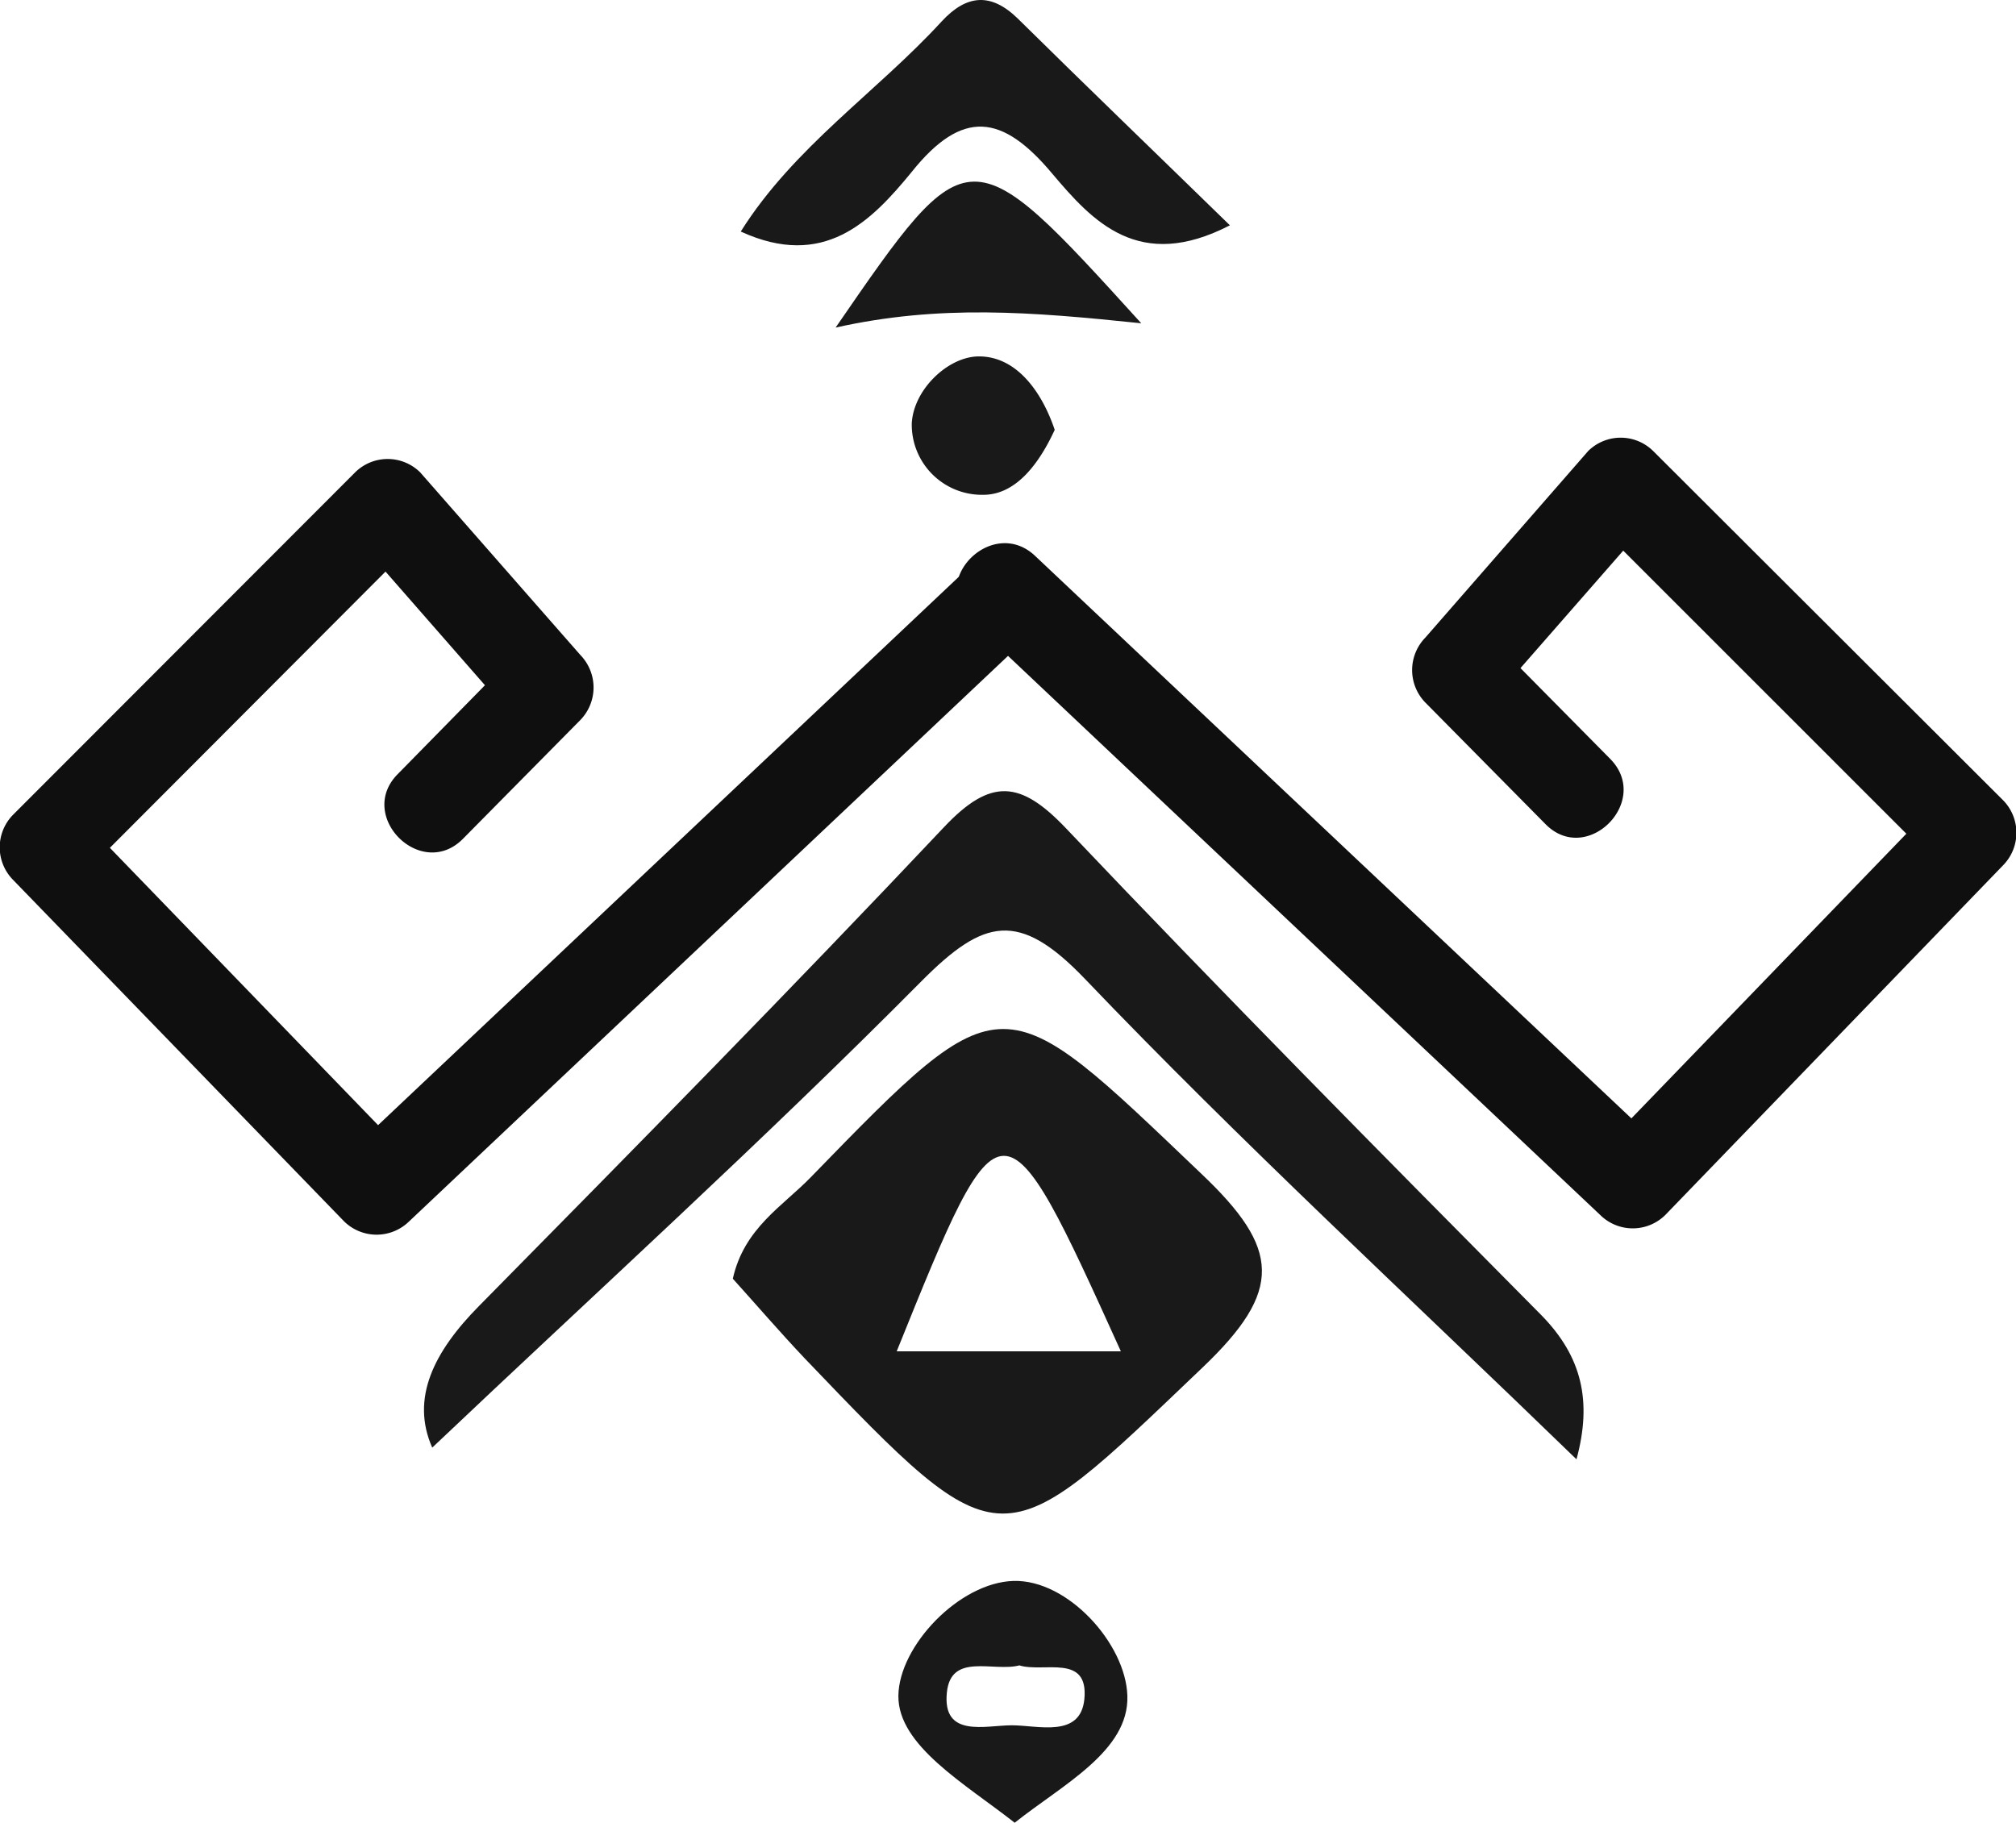
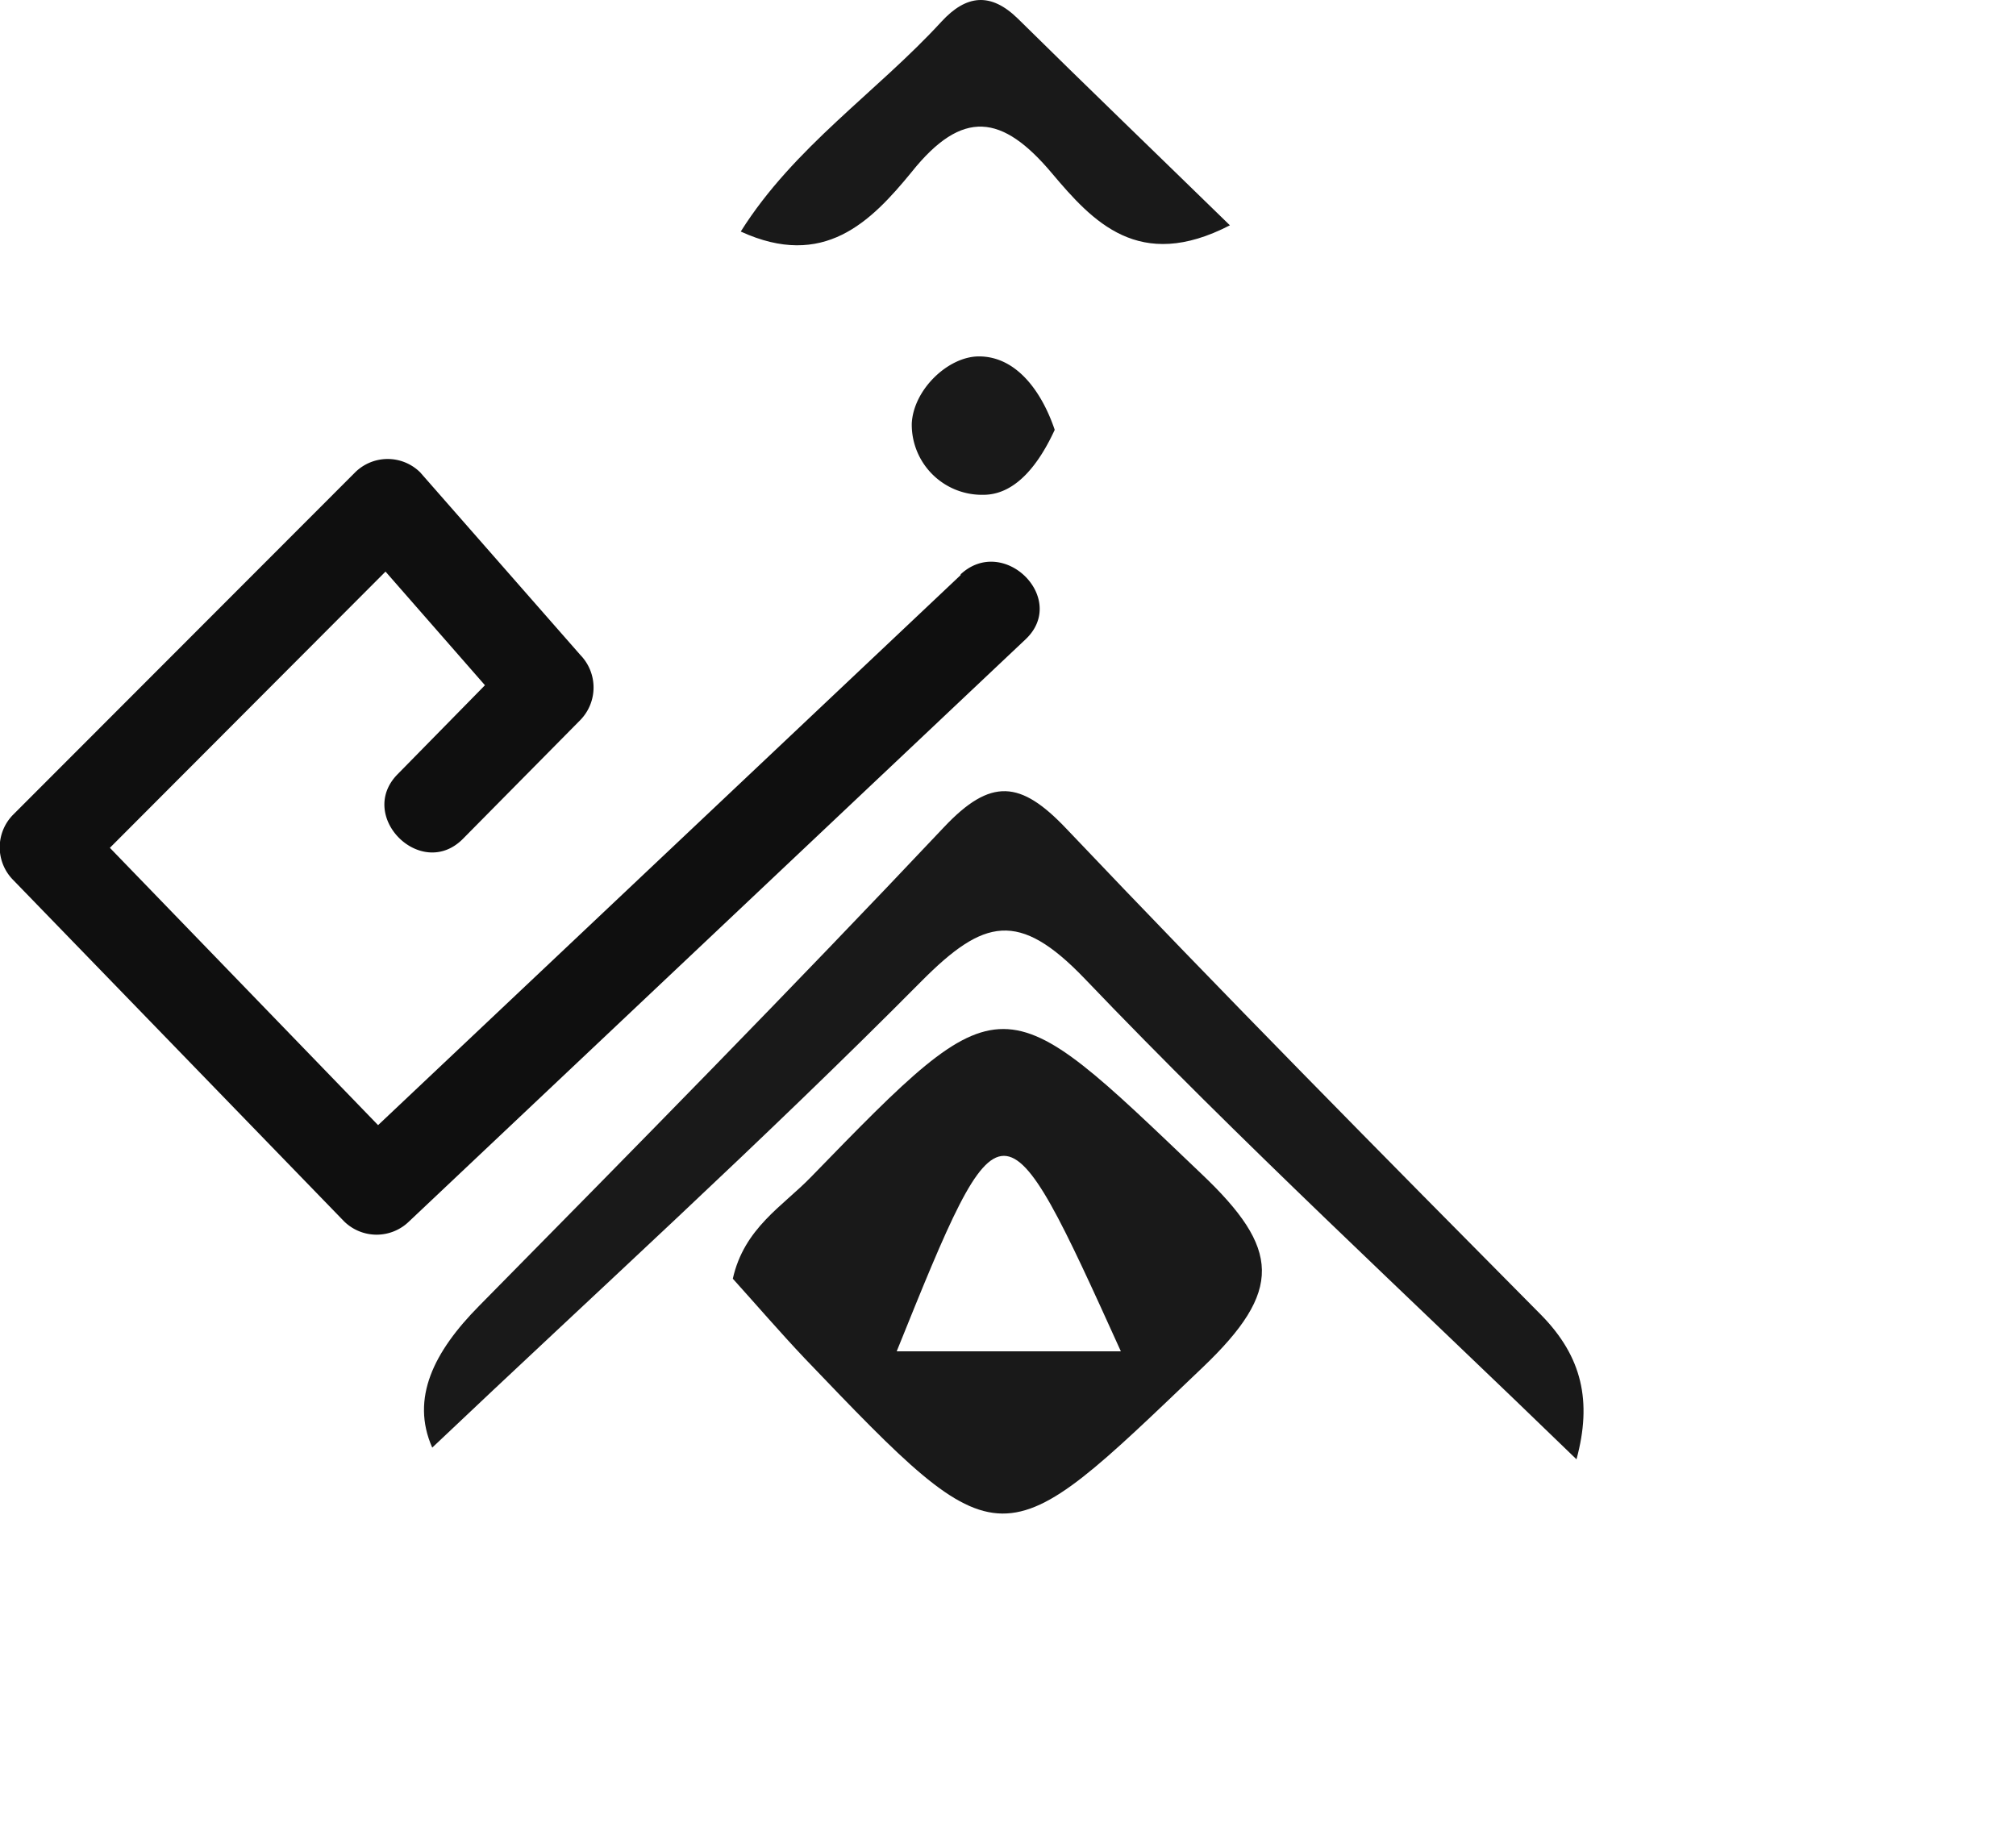
<svg xmlns="http://www.w3.org/2000/svg" viewBox="0 0 155.13 140.28">
  <defs>
    <style>.cls-1{fill:#0f0f0f;}.cls-2{fill:#191919;}</style>
  </defs>
  <g id="Capa_2" data-name="Capa 2">
    <g id="Capa_1-2" data-name="Capa 1">
-       <path class="cls-1" d="M74.69,47.76l48.45,45.75a3.56,3.56,0,0,0,5,0l26-26.92a3.57,3.57,0,0,0,0-5L127.21,34.71a3.56,3.56,0,0,0-5,0L109.68,49.07a3.58,3.58,0,0,0,0,5l9.25,9.36c3.18,3.22,8.15-1.75,5-5l-9.25-9.36v5l12.56-14.36h-5l26.91,26.91v-5l-26,26.92h5L79.66,42.79c-3.28-3.11-8.26,1.85-5,5Z" />
      <path class="cls-1" d="M73.92,44.26,26.48,89.06h5L6,62.71v5L32.33,41.32h-5l12.3,14.06v-5L30.6,59.58c-3.18,3.22,1.79,8.19,5,5l9.06-9.17a3.59,3.59,0,0,0,0-5L32.33,36.35a3.56,3.56,0,0,0-5,0L1,62.71a3.57,3.57,0,0,0,0,5L26.48,94a3.57,3.57,0,0,0,5,0l47.44-44.8c3.3-3.12-1.68-8.08-5-5Z" />
      <path class="cls-2" d="M121.31,112.31c-13-12.61-25.82-24.41-37.85-37-5.07-5.28-7.76-4.62-12.55.2-12.23,12.33-25.1,24-37.65,35.9-1.68-3.8.13-7.39,3.61-10.91,12-12.17,24-24.36,35.75-36.82,3.63-3.86,5.92-3.6,9.41.07,12,12.64,24.3,25.08,36.59,37.48C121.74,104.42,122.52,107.85,121.31,112.31Z" />
      <path class="cls-2" d="M94.64,17.34c-7,3.62-10.56-.29-13.69-4-3.82-4.55-6.89-5-10.81-.09C67,17.09,63.37,20.74,57,17.82,61.1,11.3,67.46,7.1,72.45,1.66c1.9-2.06,3.78-2.28,5.88-.22C83.63,6.67,89,11.84,94.64,17.34Z" />
-       <path class="cls-2" d="M64.3,25.21c10.27-14.92,10.27-14.92,23.52-.33C79.35,24,72.33,23.42,64.3,25.21Z" />
      <path class="cls-2" d="M81.16,33.08c-1.16,2.52-2.94,5-5.49,5a5.4,5.4,0,0,1-5.51-5.49c.13-2.6,2.78-5.14,5.14-5.16C78.22,27.41,80.17,30.15,81.16,33.08Z" />
      <path class="cls-2" d="M61.93,104.55c15.31,16,15,15.59,30.6.7,6.22-5.93,6-9.14-.08-14.91C77,75.6,77.29,75.27,62.39,90.6c-2.16,2.23-5.13,3.91-6,7.81C58.14,100.35,60,102.51,61.93,104.55ZM86.25,104,69,104C77.09,83.94,77.16,83.94,86.25,104Z" />
-       <path class="cls-2" d="M78.08,140.28c3.66-2.92,8.81-5.51,8.67-9.77-.12-4-4.58-8.95-8.75-8.84s-8.83,5-8.87,8.84S74.28,137.29,78.08,140.28Zm.36-12.11c1.87.58,5.35-.94,5,2.61-.31,3-3.56,2-5.58,2s-5.35,1-5-2.51C73.16,127.15,76.44,128.69,78.44,128.17Z" />
    </g>
  </g>
</svg>